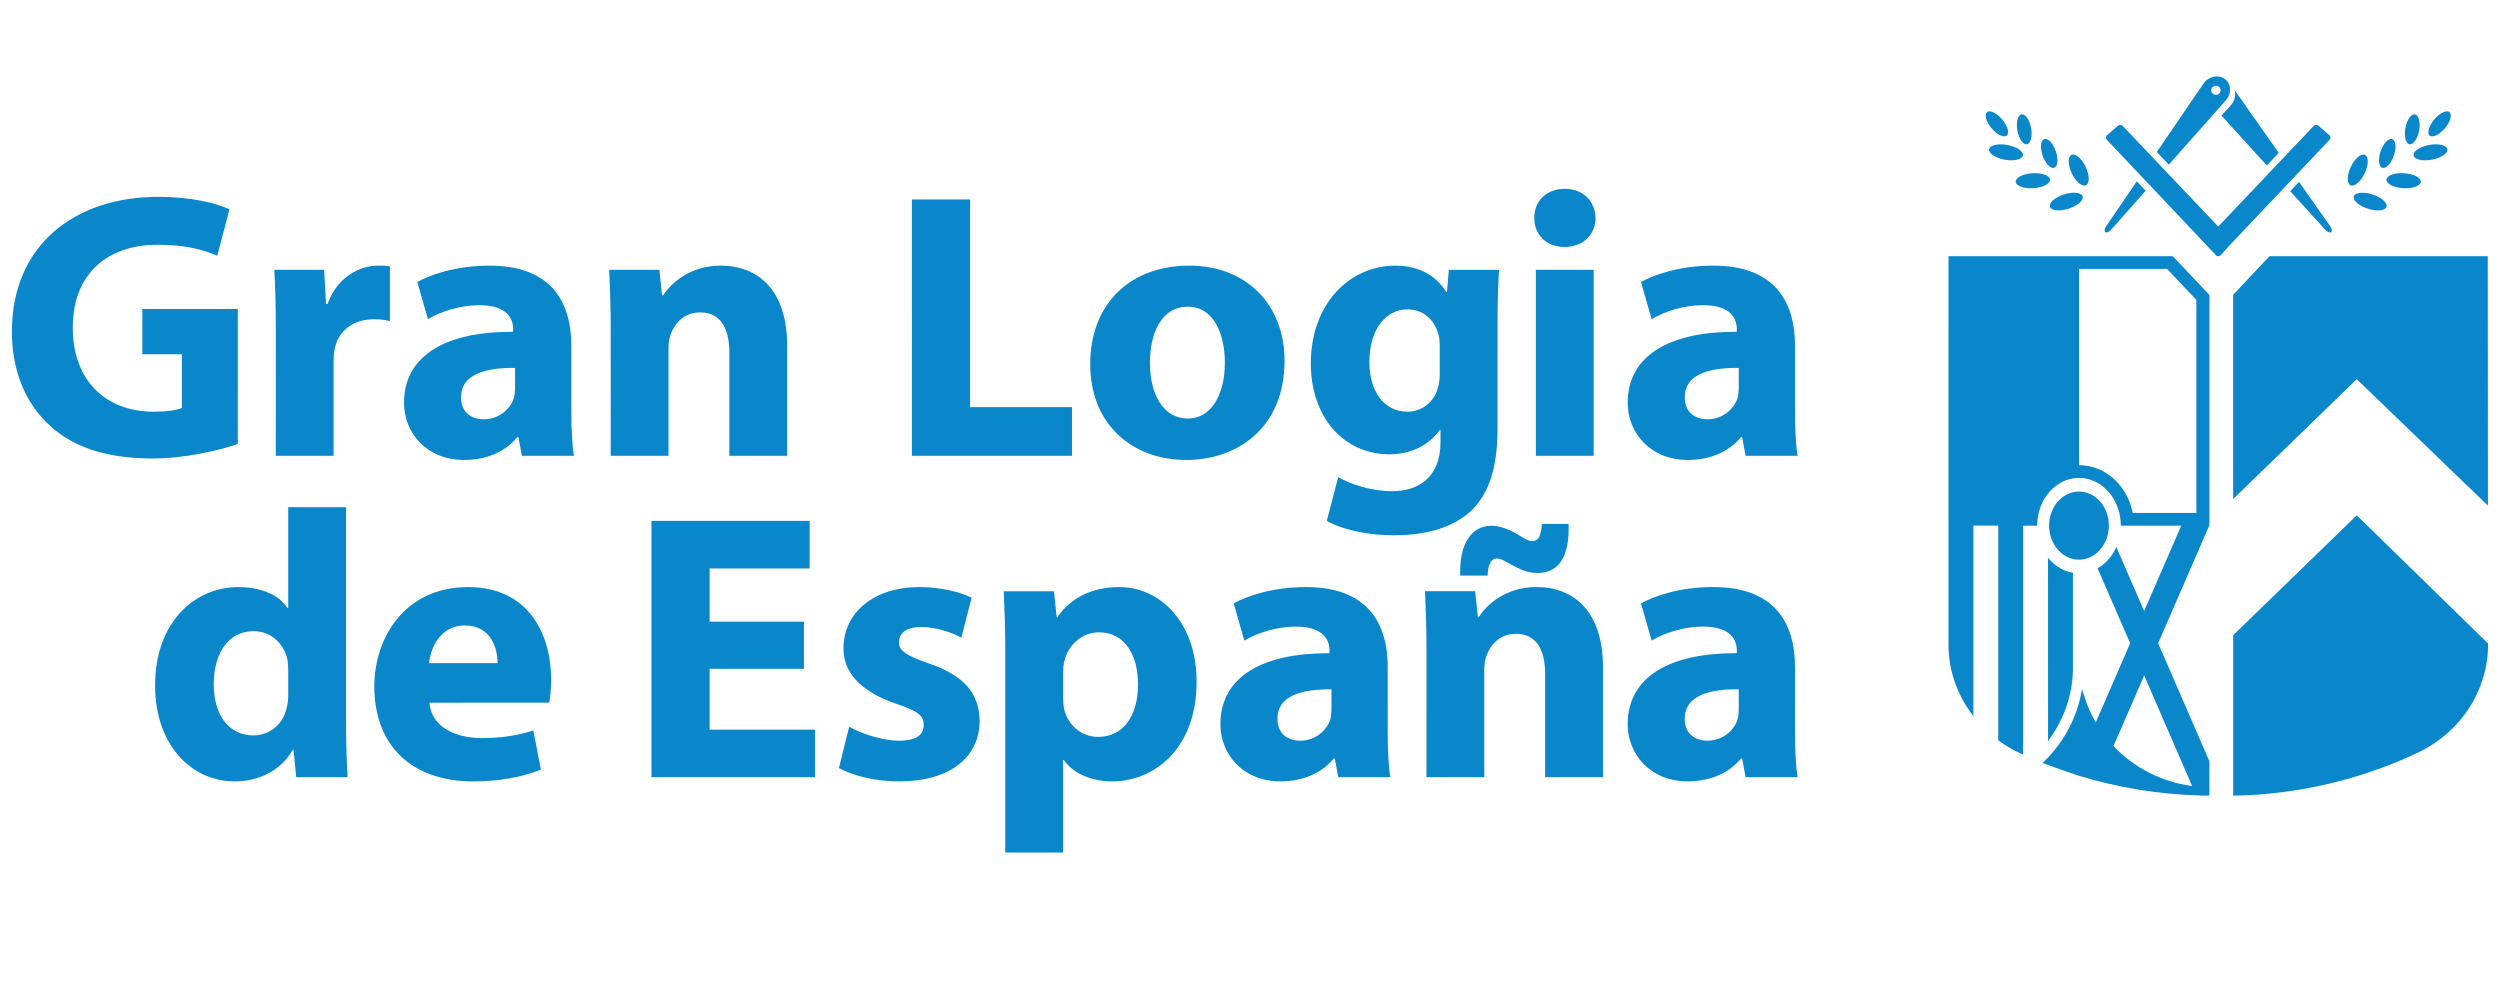
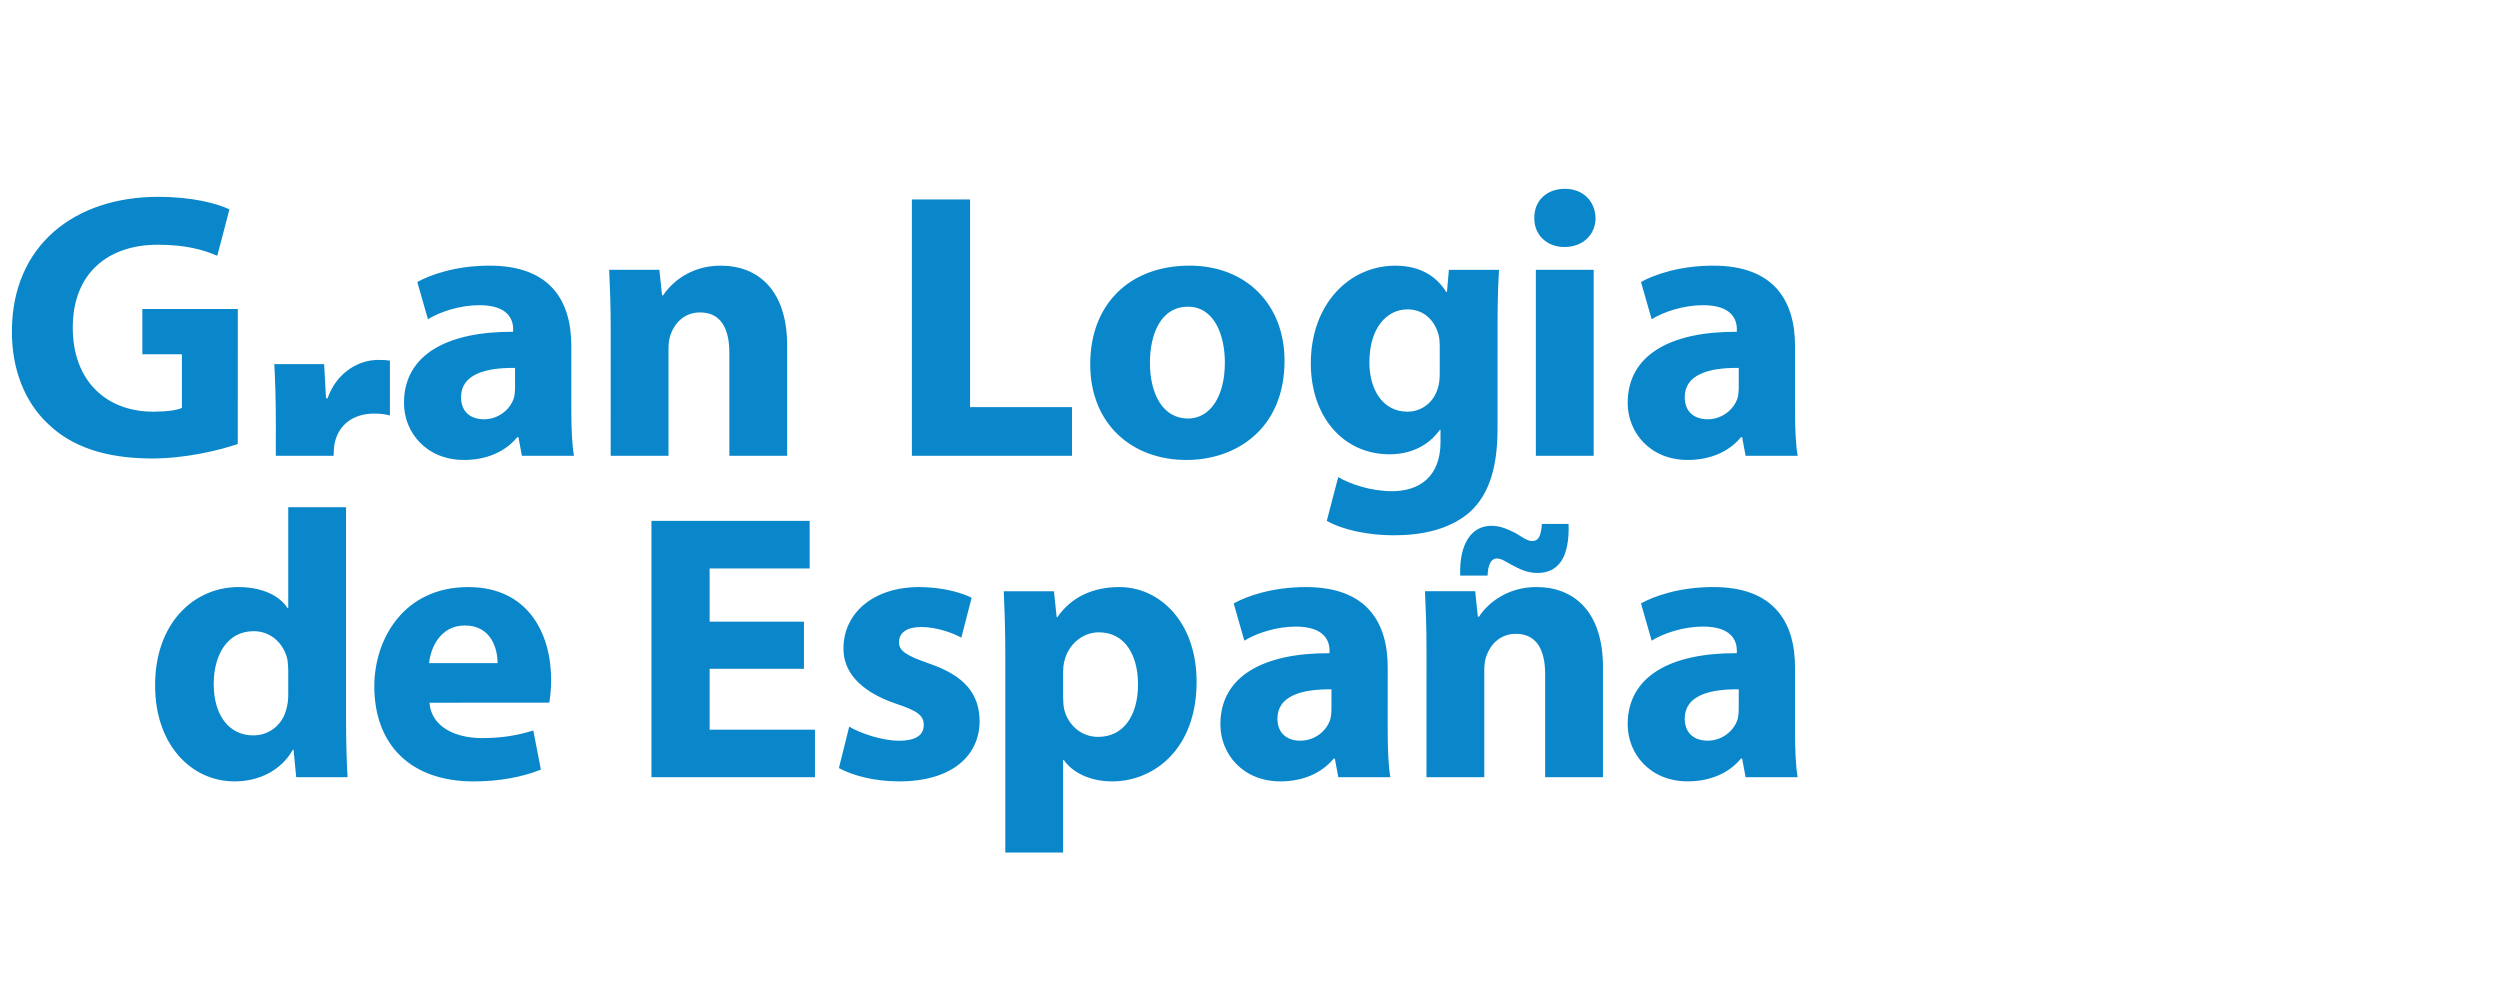
<svg xmlns="http://www.w3.org/2000/svg" id="svg5997" viewBox="0 0 100.491 39.415" height="39.415mm" width="100.491mm">
  <defs id="defs5991" />
  <g transform="translate(-49.54,-70.918)" id="layer1">
    <g transform="translate(-48.383,-71.052)" id="g5689">
-       <path id="path4966" style="font-style:normal;font-variant:normal;font-weight:bold;font-stretch:normal;font-size:15.286px;line-height:1.25;font-family:'Myriad Pro';-inkscape-font-specification:'Myriad Pro, Bold';font-variant-ligatures:normal;font-variant-caps:normal;font-variant-numeric:normal;font-feature-settings:normal;text-align:end;letter-spacing:0px;word-spacing:0px;writing-mode:lr-tb;text-anchor:end;fill:#0a87ca;fill-opacity:1;stroke:none;stroke-width:0.382" d="m 107.482,154.391 h -3.837 v 1.819 h 1.59 v 2.155 c -0.183,0.092 -0.611,0.153 -1.146,0.153 -1.911,0 -3.241,-1.253 -3.241,-3.378 0,-2.232 1.467,-3.332 3.409,-3.332 1.131,0 1.834,0.199 2.4,0.443 l 0.489,-1.865 c -0.504,-0.245 -1.529,-0.504 -2.859,-0.504 -3.378,0 -5.87,1.957 -5.885,5.381 -0.015,1.513 0.504,2.859 1.452,3.745 0.948,0.917 2.308,1.391 4.188,1.391 1.36,0 2.721,-0.336 3.439,-0.581 z m 1.527,5.9 h 2.324 v -3.791 c 0,-0.183 0.015,-0.367 0.046,-0.52 0.153,-0.718 0.734,-1.177 1.59,-1.177 0.26,0 0.459,0.031 0.627,0.076 v -2.201 c -0.168,-0.031 -0.275,-0.031 -0.489,-0.031 -0.718,0 -1.636,0.459 -2.018,1.544 h -0.061 l -0.076,-1.376 h -2.002 c 0.031,0.642 0.061,1.36 0.061,2.461 z m 9.617,-2.721 c 0,0.138 -0.015,0.275 -0.046,0.397 -0.153,0.474 -0.627,0.856 -1.208,0.856 -0.52,0 -0.917,-0.29 -0.917,-0.887 0,-0.902 0.948,-1.192 2.171,-1.177 z m 2.262,-1.697 c 0,-1.758 -0.795,-3.225 -3.287,-3.225 -1.36,0 -2.385,0.367 -2.904,0.657 l 0.428,1.498 c 0.489,-0.306 1.299,-0.566 2.064,-0.566 1.146,0 1.36,0.566 1.36,0.963 v 0.107 c -2.645,-0.015 -4.387,0.917 -4.387,2.859 0,1.192 0.902,2.293 2.415,2.293 0.887,0 1.651,-0.321 2.14,-0.917 h 0.046 l 0.138,0.749 h 2.094 c -0.076,-0.413 -0.107,-1.101 -0.107,-1.819 z m 1.582,4.418 h 2.324 v -4.311 c 0,-0.214 0.031,-0.428 0.092,-0.581 0.153,-0.428 0.535,-0.871 1.177,-0.871 0.841,0 1.177,0.657 1.177,1.62 v 4.143 h 2.324 v -4.433 c 0,-2.201 -1.146,-3.21 -2.675,-3.21 -1.238,0 -2.002,0.718 -2.308,1.192 h -0.046 l -0.107,-1.024 h -2.018 c 0.031,0.657 0.061,1.452 0.061,2.385 z m 12.108,0 h 6.435 v -1.957 h -4.097 v -8.346 h -2.339 z m 11.097,-5.992 c 1.055,0 1.483,1.131 1.483,2.247 0,1.345 -0.581,2.247 -1.483,2.247 -0.994,0 -1.529,-0.963 -1.529,-2.247 0,-1.101 0.413,-2.247 1.529,-2.247 z m 0.061,-1.651 c -2.4,0 -3.99,1.544 -3.99,3.959 0,2.415 1.681,3.852 3.867,3.852 2.002,0 3.944,-1.253 3.944,-3.99 0,-2.247 -1.529,-3.822 -3.822,-3.822 z m 12.383,2.385 c 0,-1.116 0.031,-1.743 0.061,-2.216 h -2.018 l -0.076,0.887 h -0.031 c -0.382,-0.611 -1.024,-1.055 -2.048,-1.055 -1.834,0 -3.394,1.529 -3.394,3.929 0,2.155 1.315,3.653 3.164,3.653 0.856,0 1.574,-0.352 2.018,-0.978 h 0.031 v 0.489 c 0,1.376 -0.841,1.972 -1.941,1.972 -0.871,0 -1.697,-0.29 -2.171,-0.566 l -0.459,1.758 c 0.673,0.382 1.712,0.581 2.69,0.581 1.101,0 2.216,-0.214 3.042,-0.917 0.841,-0.749 1.131,-1.926 1.131,-3.363 z m -2.324,1.926 c 0,0.199 -0.015,0.443 -0.076,0.611 -0.153,0.55 -0.627,0.948 -1.223,0.948 -0.978,0 -1.529,-0.871 -1.529,-1.987 0,-1.36 0.688,-2.125 1.529,-2.125 0.642,0 1.085,0.413 1.253,1.024 0.031,0.122 0.046,0.275 0.046,0.428 z m 6.188,3.332 v -7.475 h -2.324 v 7.475 z m -1.162,-10.731 c -0.749,0 -1.238,0.504 -1.223,1.177 -0.015,0.642 0.474,1.162 1.208,1.162 0.764,0 1.253,-0.52 1.253,-1.162 -0.015,-0.673 -0.489,-1.177 -1.238,-1.177 z m 9.255,6.313 c 0,-1.758 -0.795,-3.225 -3.287,-3.225 -1.36,0 -2.385,0.367 -2.904,0.657 l 0.428,1.498 c 0.489,-0.306 1.299,-0.566 2.064,-0.566 1.146,0 1.36,0.566 1.36,0.963 v 0.107 c -2.645,-0.015 -4.387,0.917 -4.387,2.859 0,1.192 0.902,2.293 2.415,2.293 0.887,0 1.651,-0.321 2.14,-0.917 h 0.046 l 0.138,0.749 h 2.094 c -0.076,-0.413 -0.107,-1.101 -0.107,-1.819 z m -2.262,1.697 c 0,0.138 -0.015,0.275 -0.046,0.397 -0.153,0.474 -0.627,0.856 -1.208,0.856 -0.52,0 -0.917,-0.29 -0.917,-0.887 0,-0.902 0.948,-1.192 2.171,-1.177 z m -58.305,12.309 c 0,0.199 -0.015,0.367 -0.061,0.535 -0.138,0.657 -0.673,1.116 -1.345,1.116 -0.963,0 -1.59,-0.795 -1.59,-2.064 0,-1.177 0.55,-2.125 1.605,-2.125 0.718,0 1.223,0.52 1.36,1.146 0.015,0.122 0.031,0.29 0.031,0.413 z m 0,-7.521 v 4.051 h -0.031 c -0.336,-0.52 -1.055,-0.841 -1.972,-0.841 -1.788,0 -3.363,1.452 -3.348,3.974 0,2.324 1.422,3.837 3.195,3.837 0.963,0 1.865,-0.428 2.339,-1.269 h 0.031 l 0.107,1.101 h 2.064 c -0.031,-0.504 -0.061,-1.391 -0.061,-2.232 v -8.621 z m 5.662,6.267 c 0.061,-0.627 0.459,-1.513 1.437,-1.513 1.07,0 1.315,0.948 1.315,1.513 z m 4.83,1.59 c 0.031,-0.168 0.076,-0.52 0.076,-0.917 0,-1.85 -0.917,-3.73 -3.332,-3.73 -2.599,0 -3.776,2.094 -3.776,3.99 0,2.339 1.452,3.822 3.99,3.822 1.009,0 1.941,-0.168 2.706,-0.474 l -0.306,-1.574 c -0.627,0.199 -1.269,0.306 -2.064,0.306 -1.085,0 -2.033,-0.459 -2.11,-1.422 z m 10.238,-3.256 h -3.791 v -2.14 h 4.02 v -1.911 h -6.359 v 10.303 h 6.573 v -1.911 h -4.234 v -2.446 h 3.791 z m 1.405,5.885 c 0.566,0.306 1.437,0.535 2.415,0.535 2.14,0 3.241,-1.039 3.241,-2.431 -0.015,-1.101 -0.611,-1.819 -2.033,-2.308 -0.917,-0.321 -1.208,-0.504 -1.208,-0.856 0,-0.382 0.321,-0.611 0.887,-0.611 0.642,0 1.284,0.245 1.62,0.428 l 0.413,-1.605 c -0.459,-0.229 -1.238,-0.428 -2.109,-0.428 -1.85,0 -3.042,1.055 -3.042,2.461 -0.015,0.871 0.581,1.712 2.125,2.232 0.871,0.29 1.101,0.474 1.101,0.856 0,0.382 -0.29,0.627 -0.994,0.627 -0.688,0 -1.574,-0.306 -2.002,-0.566 z m 9.012,-3.867 c 0,-0.138 0.015,-0.29 0.046,-0.413 0.153,-0.688 0.734,-1.177 1.391,-1.177 1.039,0 1.574,0.902 1.574,2.094 0,1.269 -0.596,2.109 -1.605,2.109 -0.673,0 -1.208,-0.474 -1.36,-1.101 -0.031,-0.138 -0.046,-0.306 -0.046,-0.489 z m -2.324,7.261 h 2.324 v -3.715 h 0.031 c 0.336,0.489 1.039,0.856 1.941,0.856 1.666,0 3.394,-1.284 3.394,-4.005 0,-2.385 -1.467,-3.806 -3.103,-3.806 -1.085,0 -1.941,0.413 -2.492,1.208 h -0.031 l -0.107,-1.039 h -2.018 c 0.031,0.688 0.061,1.529 0.061,2.507 z m 13.11,-5.748 c 0,0.138 -0.015,0.275 -0.046,0.397 -0.153,0.474 -0.627,0.856 -1.208,0.856 -0.52,0 -0.917,-0.29 -0.917,-0.887 0,-0.902 0.948,-1.192 2.171,-1.177 z m 2.262,-1.697 c 0,-1.758 -0.795,-3.225 -3.287,-3.225 -1.36,0 -2.385,0.367 -2.904,0.657 l 0.428,1.498 c 0.489,-0.306 1.299,-0.566 2.064,-0.566 1.146,0 1.36,0.566 1.36,0.963 v 0.107 c -2.645,-0.015 -4.387,0.917 -4.387,2.859 0,1.192 0.902,2.293 2.415,2.293 0.887,0 1.651,-0.321 2.14,-0.917 h 0.046 l 0.138,0.749 h 2.094 c -0.076,-0.413 -0.107,-1.101 -0.107,-1.819 z m 4.014,-3.685 c 0.015,-0.459 0.153,-0.688 0.367,-0.688 0.183,0 0.306,0.092 0.581,0.245 0.321,0.168 0.627,0.336 1.055,0.336 0.81,0 1.299,-0.566 1.253,-1.972 h -1.07 c -0.046,0.535 -0.153,0.688 -0.397,0.688 -0.183,0 -0.397,-0.153 -0.642,-0.306 -0.306,-0.153 -0.611,-0.306 -0.994,-0.306 -0.795,0 -1.299,0.718 -1.253,2.002 z m -2.456,8.102 h 2.324 v -4.311 c 0,-0.214 0.031,-0.428 0.092,-0.581 0.153,-0.428 0.535,-0.871 1.177,-0.871 0.841,0 1.177,0.657 1.177,1.62 v 4.143 h 2.324 v -4.433 c 0,-2.201 -1.146,-3.21 -2.675,-3.21 -1.238,0 -2.002,0.718 -2.308,1.192 h -0.046 l -0.107,-1.024 h -2.018 c 0.031,0.657 0.061,1.452 0.061,2.385 z m 14.814,-4.418 c 0,-1.758 -0.795,-3.225 -3.287,-3.225 -1.36,0 -2.385,0.367 -2.904,0.657 l 0.428,1.498 c 0.489,-0.306 1.299,-0.566 2.064,-0.566 1.146,0 1.36,0.566 1.36,0.963 v 0.107 c -2.645,-0.015 -4.387,0.917 -4.387,2.859 0,1.192 0.902,2.293 2.415,2.293 0.887,0 1.651,-0.321 2.14,-0.917 h 0.046 l 0.138,0.749 h 2.094 c -0.076,-0.413 -0.107,-1.101 -0.107,-1.819 z m -2.262,1.697 c 0,0.138 -0.015,0.275 -0.046,0.397 -0.153,0.474 -0.627,0.856 -1.208,0.856 -0.52,0 -0.917,-0.29 -0.917,-0.887 0,-0.902 0.948,-1.192 2.171,-1.177 z" />
-       <path id="path2" style="fill:#0a87ca;fill-opacity:1;fill-rule:nonzero;stroke:none;stroke-width:0.18" d="m 197.934,167.897 c 0,0.476 -0.076,0.937 -0.216,1.372 -0.011,0.036 -0.021,0.069 -0.033,0.101 0,0 0,0 0,6.6e-4 -6.6e-4,0 -6.6e-4,0 -6.6e-4,0 -0.023,0.07 -0.049,0.139 -0.075,0.207 -9.1e-4,0.004 -0.003,0.008 -0.004,0.011 -0.027,0.068 -0.055,0.135 -0.085,0.202 -9.1e-4,0.003 -0.003,0.006 -0.004,0.009 -0.03,0.068 -0.062,0.135 -0.096,0.201 -6.7e-4,6.7e-4 -9.1e-4,0.002 -9.1e-4,0.003 -0.035,0.068 -0.07,0.134 -0.107,0.199 -6.7e-4,6.5e-4 -6.7e-4,6.5e-4 -6.7e-4,6.5e-4 -0.49,0.858 -1.25,1.564 -2.186,2.015 -2.21,1.052 -4.788,1.696 -7.437,1.735 v -6.45 l 4.967,-4.819 5.278,5.152 v 0.062 m -17.687,3.859 c 0.216,-0.285 0.403,-0.598 0.555,-0.927 0.292,-0.632 0.445,-1.317 0.445,-1.98 v -3.855 c -0.395,-0.066 -0.745,-0.287 -1.001,-0.608 z m 1.245,-7.29 c 0.663,0 1.2,-0.613 1.2,-1.37 0,-0.756 -0.537,-1.369 -1.2,-1.369 -0.665,0 -1.202,0.612 -1.202,1.369 0,0.757 0.537,1.37 1.202,1.37 z m 11.164,-7.255 5.273,5.082 -0.007,-10.026 h -8.773 l -1.461,1.552 v 8.21 z m -5.922,-3.386 v 9.273 h -0.008 l -2.053,4.727 2.06,4.743 v 1.38 c 0,0 0,0 -6.8e-4,0 v 0.003 c -0.023,-6.7e-4 -0.045,-9.1e-4 -0.068,-0.002 -0.07,9.3e-4 -0.14,0.002 -0.211,0.002 -0.018,0 -0.037,-6.7e-4 -0.055,-6.7e-4 v -0.006 c -1.684,-0.038 -3.353,-0.318 -4.908,-0.791 0,0 -0.892,-0.296 -1.463,-0.517 0.505,-0.476 0.905,-1.034 1.189,-1.658 0.193,-0.424 0.326,-0.866 0.398,-1.32 0.023,0.104 0.053,0.197 0.085,0.283 0.114,0.375 0.271,0.733 0.466,1.067 l 1.382,-3.183 -1.309,-3.013 c 0.326,-0.184 0.591,-0.485 0.754,-0.855 l 1.118,2.573 1.491,-3.432 h -2.429 c 0,-6.8e-4 0,-9.3e-4 0,-0.003 0,-1.059 -0.752,-1.916 -1.68,-1.916 -0.93,0 -1.682,0.858 -1.682,1.916 0,9.2e-4 0,0.002 0,0.003 h -0.564 v 9.203 c -0.063,-0.029 -0.128,-0.058 -0.191,-0.088 -0.288,-0.139 -0.558,-0.302 -0.81,-0.486 v -8.63 h -1 v 7.66 c -0.232,-0.299 -0.429,-0.623 -0.584,-0.968 -0.007,-0.015 -0.012,-0.029 -0.019,-0.043 -0.004,-0.01 -0.01,-0.02 -0.013,-0.03 -0.242,-0.549 -0.378,-1.147 -0.384,-1.775 v -4.843 h -9.1e-4 l 6.6e-4,-10.832 h 9.017 z m -2.623,15.296 -1.233,2.838 c 0.811,0.855 1.917,1.441 3.162,1.606 z m 0.92,-16.343 h -3.539 v 7.89 c 0.605,0 1.169,0.264 1.588,0.741 0.29,0.331 0.485,0.738 0.57,1.178 h 2.558 v -8.563 z m 11.173,-5.658 c 0.218,-0.261 0.297,-0.551 0.177,-0.646 -0.121,-0.095 -0.395,0.04 -0.613,0.302 -0.218,0.261 -0.297,0.55 -0.177,0.645 0.12,0.095 0.395,-0.04 0.613,-0.301 z m -3.795,2.297 c 0.155,0.069 0.409,-0.149 0.568,-0.486 0.159,-0.338 0.162,-0.667 0.007,-0.736 -0.155,-0.069 -0.409,0.148 -0.569,0.486 -0.159,0.338 -0.161,0.667 -0.006,0.737 z m 3.153,-1.62 c -0.375,0.07 -0.652,0.259 -0.62,0.422 0.032,0.163 0.362,0.238 0.737,0.168 0.375,-0.07 0.653,-0.259 0.62,-0.422 -0.032,-0.163 -0.362,-0.238 -0.737,-0.168 z m -1.712,1.392 c -0.011,0.166 0.288,0.32 0.67,0.344 0.381,0.025 0.698,-0.09 0.71,-0.256 0.011,-0.166 -0.288,-0.32 -0.67,-0.344 -0.381,-0.025 -0.698,0.09 -0.71,0.256 z m -1.31,0.67 c -0.054,0.158 0.196,0.381 0.558,0.498 0.362,0.117 0.7,0.085 0.753,-0.073 0.054,-0.158 -0.196,-0.38 -0.558,-0.498 -0.362,-0.117 -0.699,-0.084 -0.753,0.073 z m 1.144,-1.145 c 0.147,0.047 0.355,-0.172 0.464,-0.491 0.109,-0.319 0.079,-0.616 -0.068,-0.663 -0.147,-0.048 -0.355,0.172 -0.464,0.491 -0.109,0.319 -0.079,0.615 0.068,0.663 z m 1.095,-0.946 c 0.152,0.026 0.324,-0.222 0.383,-0.554 0.059,-0.332 -0.016,-0.622 -0.169,-0.647 -0.153,-0.026 -0.325,0.222 -0.383,0.554 -0.059,0.331 0.016,0.621 0.169,0.647 z m -14.455,2.515 c 0.054,0.158 0.391,0.19 0.754,0.073 0.362,-0.117 0.612,-0.34 0.558,-0.498 -0.054,-0.157 -0.391,-0.19 -0.753,-0.073 -0.362,0.118 -0.612,0.34 -0.558,0.498 z m 0.168,-1.57 c 0.147,-0.048 0.177,-0.345 0.068,-0.663 -0.11,-0.319 -0.317,-0.538 -0.464,-0.491 -0.147,0.047 -0.177,0.345 -0.068,0.663 0.109,0.319 0.316,0.538 0.464,0.491 z m 1.276,0.704 c 0.155,-0.069 0.153,-0.399 -0.007,-0.737 -0.159,-0.338 -0.413,-0.555 -0.569,-0.486 -0.155,0.069 -0.152,0.398 0.007,0.736 0.159,0.338 0.414,0.555 0.569,0.486 z m -2.371,-1.65 c 0.153,-0.026 0.228,-0.316 0.169,-0.647 -0.059,-0.332 -0.231,-0.58 -0.383,-0.554 -0.153,0.025 -0.229,0.315 -0.17,0.647 0.059,0.332 0.231,0.58 0.384,0.554 z m -0.811,-0.346 c 0.121,-0.095 0.041,-0.383 -0.177,-0.645 -0.218,-0.261 -0.493,-0.397 -0.613,-0.302 -0.12,0.094 -0.041,0.384 0.177,0.646 0.218,0.261 0.493,0.396 0.613,0.301 z m 0.362,1.856 c 0.011,0.166 0.328,0.281 0.71,0.256 0.381,-0.024 0.681,-0.178 0.67,-0.344 -0.011,-0.166 -0.329,-0.281 -0.71,-0.256 -0.381,0.024 -0.68,0.178 -0.669,0.344 z m 0.287,-1.058 c 0.032,-0.164 -0.245,-0.352 -0.62,-0.422 -0.375,-0.07 -0.705,0.006 -0.737,0.168 -0.033,0.163 0.245,0.352 0.62,0.422 0.375,0.07 0.705,-0.006 0.737,-0.168 z m 12.321,-0.817 -0.442,-0.382 c -0.055,-0.047 -0.14,-0.042 -0.188,0.011 l -3.838,4.043 -3.838,-4.043 c -0.049,-0.054 -0.134,-0.059 -0.189,-0.011 l -0.441,0.382 c -0.055,0.047 -0.06,0.13 -0.011,0.183 l 4.372,4.626 c 0.008,0.016 0.013,0.025 0.013,0.025 0.025,0.022 0.058,0.033 0.09,0.032 9.2e-4,0 0.002,0 0.004,0 9.2e-4,0 0.002,0 0.004,0 0.032,6.6e-4 0.065,-0.01 0.091,-0.032 l 0.342,-0.385 4.042,-4.266 c 0.049,-0.053 0.044,-0.135 -0.011,-0.183 z m -4.335,-0.784 1.821,2.002 0.479,-0.505 -1.782,-2.536 c 0.07,0.207 0.012,0.457 -0.153,0.627 z m -4.452,4.599 0.799,-0.901 0.603,-0.68 -0.357,-0.378 -1.24,1.816 c -0.052,0.085 -0.073,0.191 -0.025,0.228 0.049,0.037 0.149,-0.013 0.219,-0.085 z m 2.333,-2.63 -0.483,-0.509 1.861,-2.725 c 0.181,-0.292 0.593,-0.417 0.873,-0.211 0.28,0.207 0.268,0.626 0.028,0.875 z m 1.707,-2.967 c 0.013,0.101 0.106,0.172 0.209,0.16 0.104,-0.012 0.177,-0.104 0.164,-0.204 -0.013,-0.1 -0.106,-0.172 -0.209,-0.16 -0.104,0.013 -0.177,0.104 -0.164,0.204 z m 3.528,3.659 -0.356,0.375 0.613,0.674 0.811,0.892 c 0.071,0.071 0.172,0.12 0.22,0.082 0.049,-0.038 0.026,-0.143 -0.027,-0.228 z" />
+       <path id="path4966" style="font-style:normal;font-variant:normal;font-weight:bold;font-stretch:normal;font-size:15.286px;line-height:1.25;font-family:'Myriad Pro';-inkscape-font-specification:'Myriad Pro, Bold';font-variant-ligatures:normal;font-variant-caps:normal;font-variant-numeric:normal;font-feature-settings:normal;text-align:end;letter-spacing:0px;word-spacing:0px;writing-mode:lr-tb;text-anchor:end;fill:#0a87ca;fill-opacity:1;stroke:none;stroke-width:0.382" d="m 107.482,154.391 h -3.837 v 1.819 h 1.59 v 2.155 c -0.183,0.092 -0.611,0.153 -1.146,0.153 -1.911,0 -3.241,-1.253 -3.241,-3.378 0,-2.232 1.467,-3.332 3.409,-3.332 1.131,0 1.834,0.199 2.4,0.443 l 0.489,-1.865 c -0.504,-0.245 -1.529,-0.504 -2.859,-0.504 -3.378,0 -5.87,1.957 -5.885,5.381 -0.015,1.513 0.504,2.859 1.452,3.745 0.948,0.917 2.308,1.391 4.188,1.391 1.36,0 2.721,-0.336 3.439,-0.581 z m 1.527,5.9 h 2.324 c 0,-0.183 0.015,-0.367 0.046,-0.52 0.153,-0.718 0.734,-1.177 1.59,-1.177 0.26,0 0.459,0.031 0.627,0.076 v -2.201 c -0.168,-0.031 -0.275,-0.031 -0.489,-0.031 -0.718,0 -1.636,0.459 -2.018,1.544 h -0.061 l -0.076,-1.376 h -2.002 c 0.031,0.642 0.061,1.36 0.061,2.461 z m 9.617,-2.721 c 0,0.138 -0.015,0.275 -0.046,0.397 -0.153,0.474 -0.627,0.856 -1.208,0.856 -0.52,0 -0.917,-0.29 -0.917,-0.887 0,-0.902 0.948,-1.192 2.171,-1.177 z m 2.262,-1.697 c 0,-1.758 -0.795,-3.225 -3.287,-3.225 -1.36,0 -2.385,0.367 -2.904,0.657 l 0.428,1.498 c 0.489,-0.306 1.299,-0.566 2.064,-0.566 1.146,0 1.36,0.566 1.36,0.963 v 0.107 c -2.645,-0.015 -4.387,0.917 -4.387,2.859 0,1.192 0.902,2.293 2.415,2.293 0.887,0 1.651,-0.321 2.14,-0.917 h 0.046 l 0.138,0.749 h 2.094 c -0.076,-0.413 -0.107,-1.101 -0.107,-1.819 z m 1.582,4.418 h 2.324 v -4.311 c 0,-0.214 0.031,-0.428 0.092,-0.581 0.153,-0.428 0.535,-0.871 1.177,-0.871 0.841,0 1.177,0.657 1.177,1.62 v 4.143 h 2.324 v -4.433 c 0,-2.201 -1.146,-3.21 -2.675,-3.21 -1.238,0 -2.002,0.718 -2.308,1.192 h -0.046 l -0.107,-1.024 h -2.018 c 0.031,0.657 0.061,1.452 0.061,2.385 z m 12.108,0 h 6.435 v -1.957 h -4.097 v -8.346 h -2.339 z m 11.097,-5.992 c 1.055,0 1.483,1.131 1.483,2.247 0,1.345 -0.581,2.247 -1.483,2.247 -0.994,0 -1.529,-0.963 -1.529,-2.247 0,-1.101 0.413,-2.247 1.529,-2.247 z m 0.061,-1.651 c -2.4,0 -3.99,1.544 -3.99,3.959 0,2.415 1.681,3.852 3.867,3.852 2.002,0 3.944,-1.253 3.944,-3.99 0,-2.247 -1.529,-3.822 -3.822,-3.822 z m 12.383,2.385 c 0,-1.116 0.031,-1.743 0.061,-2.216 h -2.018 l -0.076,0.887 h -0.031 c -0.382,-0.611 -1.024,-1.055 -2.048,-1.055 -1.834,0 -3.394,1.529 -3.394,3.929 0,2.155 1.315,3.653 3.164,3.653 0.856,0 1.574,-0.352 2.018,-0.978 h 0.031 v 0.489 c 0,1.376 -0.841,1.972 -1.941,1.972 -0.871,0 -1.697,-0.29 -2.171,-0.566 l -0.459,1.758 c 0.673,0.382 1.712,0.581 2.69,0.581 1.101,0 2.216,-0.214 3.042,-0.917 0.841,-0.749 1.131,-1.926 1.131,-3.363 z m -2.324,1.926 c 0,0.199 -0.015,0.443 -0.076,0.611 -0.153,0.55 -0.627,0.948 -1.223,0.948 -0.978,0 -1.529,-0.871 -1.529,-1.987 0,-1.36 0.688,-2.125 1.529,-2.125 0.642,0 1.085,0.413 1.253,1.024 0.031,0.122 0.046,0.275 0.046,0.428 z m 6.188,3.332 v -7.475 h -2.324 v 7.475 z m -1.162,-10.731 c -0.749,0 -1.238,0.504 -1.223,1.177 -0.015,0.642 0.474,1.162 1.208,1.162 0.764,0 1.253,-0.52 1.253,-1.162 -0.015,-0.673 -0.489,-1.177 -1.238,-1.177 z m 9.255,6.313 c 0,-1.758 -0.795,-3.225 -3.287,-3.225 -1.36,0 -2.385,0.367 -2.904,0.657 l 0.428,1.498 c 0.489,-0.306 1.299,-0.566 2.064,-0.566 1.146,0 1.36,0.566 1.36,0.963 v 0.107 c -2.645,-0.015 -4.387,0.917 -4.387,2.859 0,1.192 0.902,2.293 2.415,2.293 0.887,0 1.651,-0.321 2.14,-0.917 h 0.046 l 0.138,0.749 h 2.094 c -0.076,-0.413 -0.107,-1.101 -0.107,-1.819 z m -2.262,1.697 c 0,0.138 -0.015,0.275 -0.046,0.397 -0.153,0.474 -0.627,0.856 -1.208,0.856 -0.52,0 -0.917,-0.29 -0.917,-0.887 0,-0.902 0.948,-1.192 2.171,-1.177 z m -58.305,12.309 c 0,0.199 -0.015,0.367 -0.061,0.535 -0.138,0.657 -0.673,1.116 -1.345,1.116 -0.963,0 -1.59,-0.795 -1.59,-2.064 0,-1.177 0.55,-2.125 1.605,-2.125 0.718,0 1.223,0.52 1.36,1.146 0.015,0.122 0.031,0.29 0.031,0.413 z m 0,-7.521 v 4.051 h -0.031 c -0.336,-0.52 -1.055,-0.841 -1.972,-0.841 -1.788,0 -3.363,1.452 -3.348,3.974 0,2.324 1.422,3.837 3.195,3.837 0.963,0 1.865,-0.428 2.339,-1.269 h 0.031 l 0.107,1.101 h 2.064 c -0.031,-0.504 -0.061,-1.391 -0.061,-2.232 v -8.621 z m 5.662,6.267 c 0.061,-0.627 0.459,-1.513 1.437,-1.513 1.07,0 1.315,0.948 1.315,1.513 z m 4.83,1.59 c 0.031,-0.168 0.076,-0.52 0.076,-0.917 0,-1.85 -0.917,-3.73 -3.332,-3.73 -2.599,0 -3.776,2.094 -3.776,3.99 0,2.339 1.452,3.822 3.99,3.822 1.009,0 1.941,-0.168 2.706,-0.474 l -0.306,-1.574 c -0.627,0.199 -1.269,0.306 -2.064,0.306 -1.085,0 -2.033,-0.459 -2.11,-1.422 z m 10.238,-3.256 h -3.791 v -2.14 h 4.02 v -1.911 h -6.359 v 10.303 h 6.573 v -1.911 h -4.234 v -2.446 h 3.791 z m 1.405,5.885 c 0.566,0.306 1.437,0.535 2.415,0.535 2.14,0 3.241,-1.039 3.241,-2.431 -0.015,-1.101 -0.611,-1.819 -2.033,-2.308 -0.917,-0.321 -1.208,-0.504 -1.208,-0.856 0,-0.382 0.321,-0.611 0.887,-0.611 0.642,0 1.284,0.245 1.62,0.428 l 0.413,-1.605 c -0.459,-0.229 -1.238,-0.428 -2.109,-0.428 -1.85,0 -3.042,1.055 -3.042,2.461 -0.015,0.871 0.581,1.712 2.125,2.232 0.871,0.29 1.101,0.474 1.101,0.856 0,0.382 -0.29,0.627 -0.994,0.627 -0.688,0 -1.574,-0.306 -2.002,-0.566 z m 9.012,-3.867 c 0,-0.138 0.015,-0.29 0.046,-0.413 0.153,-0.688 0.734,-1.177 1.391,-1.177 1.039,0 1.574,0.902 1.574,2.094 0,1.269 -0.596,2.109 -1.605,2.109 -0.673,0 -1.208,-0.474 -1.36,-1.101 -0.031,-0.138 -0.046,-0.306 -0.046,-0.489 z m -2.324,7.261 h 2.324 v -3.715 h 0.031 c 0.336,0.489 1.039,0.856 1.941,0.856 1.666,0 3.394,-1.284 3.394,-4.005 0,-2.385 -1.467,-3.806 -3.103,-3.806 -1.085,0 -1.941,0.413 -2.492,1.208 h -0.031 l -0.107,-1.039 h -2.018 c 0.031,0.688 0.061,1.529 0.061,2.507 z m 13.11,-5.748 c 0,0.138 -0.015,0.275 -0.046,0.397 -0.153,0.474 -0.627,0.856 -1.208,0.856 -0.52,0 -0.917,-0.29 -0.917,-0.887 0,-0.902 0.948,-1.192 2.171,-1.177 z m 2.262,-1.697 c 0,-1.758 -0.795,-3.225 -3.287,-3.225 -1.36,0 -2.385,0.367 -2.904,0.657 l 0.428,1.498 c 0.489,-0.306 1.299,-0.566 2.064,-0.566 1.146,0 1.36,0.566 1.36,0.963 v 0.107 c -2.645,-0.015 -4.387,0.917 -4.387,2.859 0,1.192 0.902,2.293 2.415,2.293 0.887,0 1.651,-0.321 2.14,-0.917 h 0.046 l 0.138,0.749 h 2.094 c -0.076,-0.413 -0.107,-1.101 -0.107,-1.819 z m 4.014,-3.685 c 0.015,-0.459 0.153,-0.688 0.367,-0.688 0.183,0 0.306,0.092 0.581,0.245 0.321,0.168 0.627,0.336 1.055,0.336 0.81,0 1.299,-0.566 1.253,-1.972 h -1.07 c -0.046,0.535 -0.153,0.688 -0.397,0.688 -0.183,0 -0.397,-0.153 -0.642,-0.306 -0.306,-0.153 -0.611,-0.306 -0.994,-0.306 -0.795,0 -1.299,0.718 -1.253,2.002 z m -2.456,8.102 h 2.324 v -4.311 c 0,-0.214 0.031,-0.428 0.092,-0.581 0.153,-0.428 0.535,-0.871 1.177,-0.871 0.841,0 1.177,0.657 1.177,1.62 v 4.143 h 2.324 v -4.433 c 0,-2.201 -1.146,-3.21 -2.675,-3.21 -1.238,0 -2.002,0.718 -2.308,1.192 h -0.046 l -0.107,-1.024 h -2.018 c 0.031,0.657 0.061,1.452 0.061,2.385 z m 14.814,-4.418 c 0,-1.758 -0.795,-3.225 -3.287,-3.225 -1.36,0 -2.385,0.367 -2.904,0.657 l 0.428,1.498 c 0.489,-0.306 1.299,-0.566 2.064,-0.566 1.146,0 1.36,0.566 1.36,0.963 v 0.107 c -2.645,-0.015 -4.387,0.917 -4.387,2.859 0,1.192 0.902,2.293 2.415,2.293 0.887,0 1.651,-0.321 2.14,-0.917 h 0.046 l 0.138,0.749 h 2.094 c -0.076,-0.413 -0.107,-1.101 -0.107,-1.819 z m -2.262,1.697 c 0,0.138 -0.015,0.275 -0.046,0.397 -0.153,0.474 -0.627,0.856 -1.208,0.856 -0.52,0 -0.917,-0.29 -0.917,-0.887 0,-0.902 0.948,-1.192 2.171,-1.177 z" />
    </g>
  </g>
</svg>